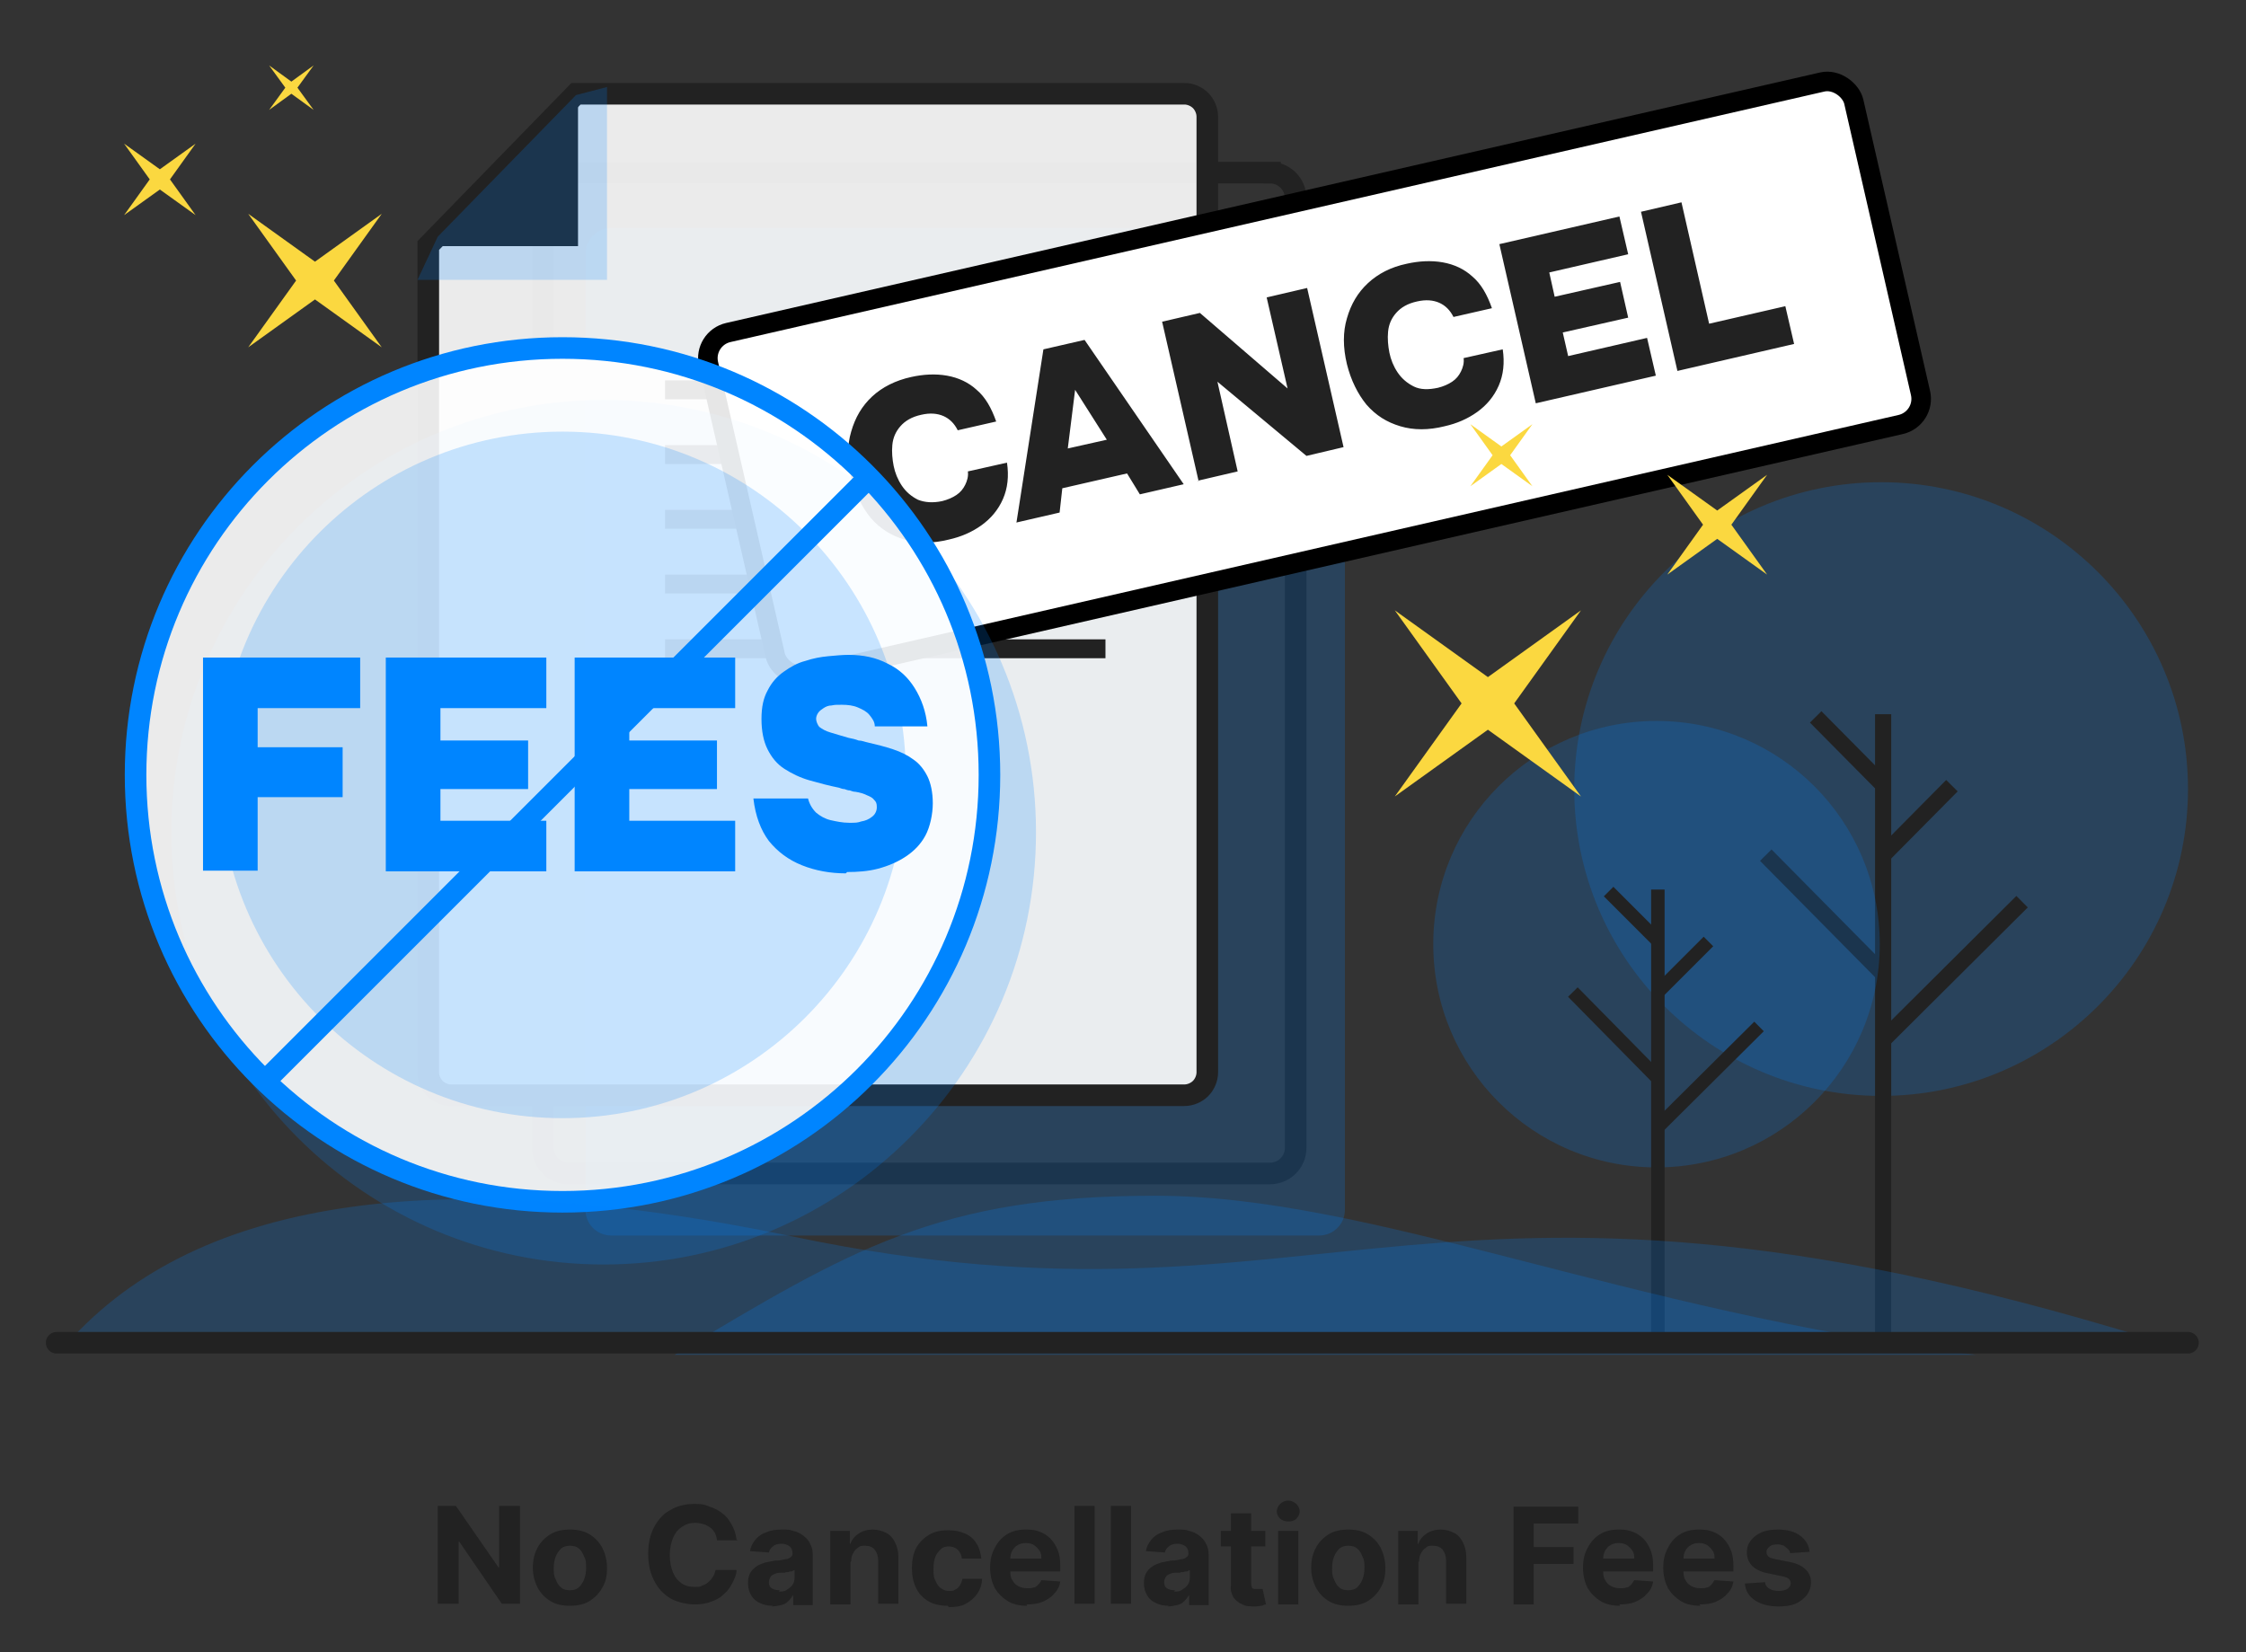
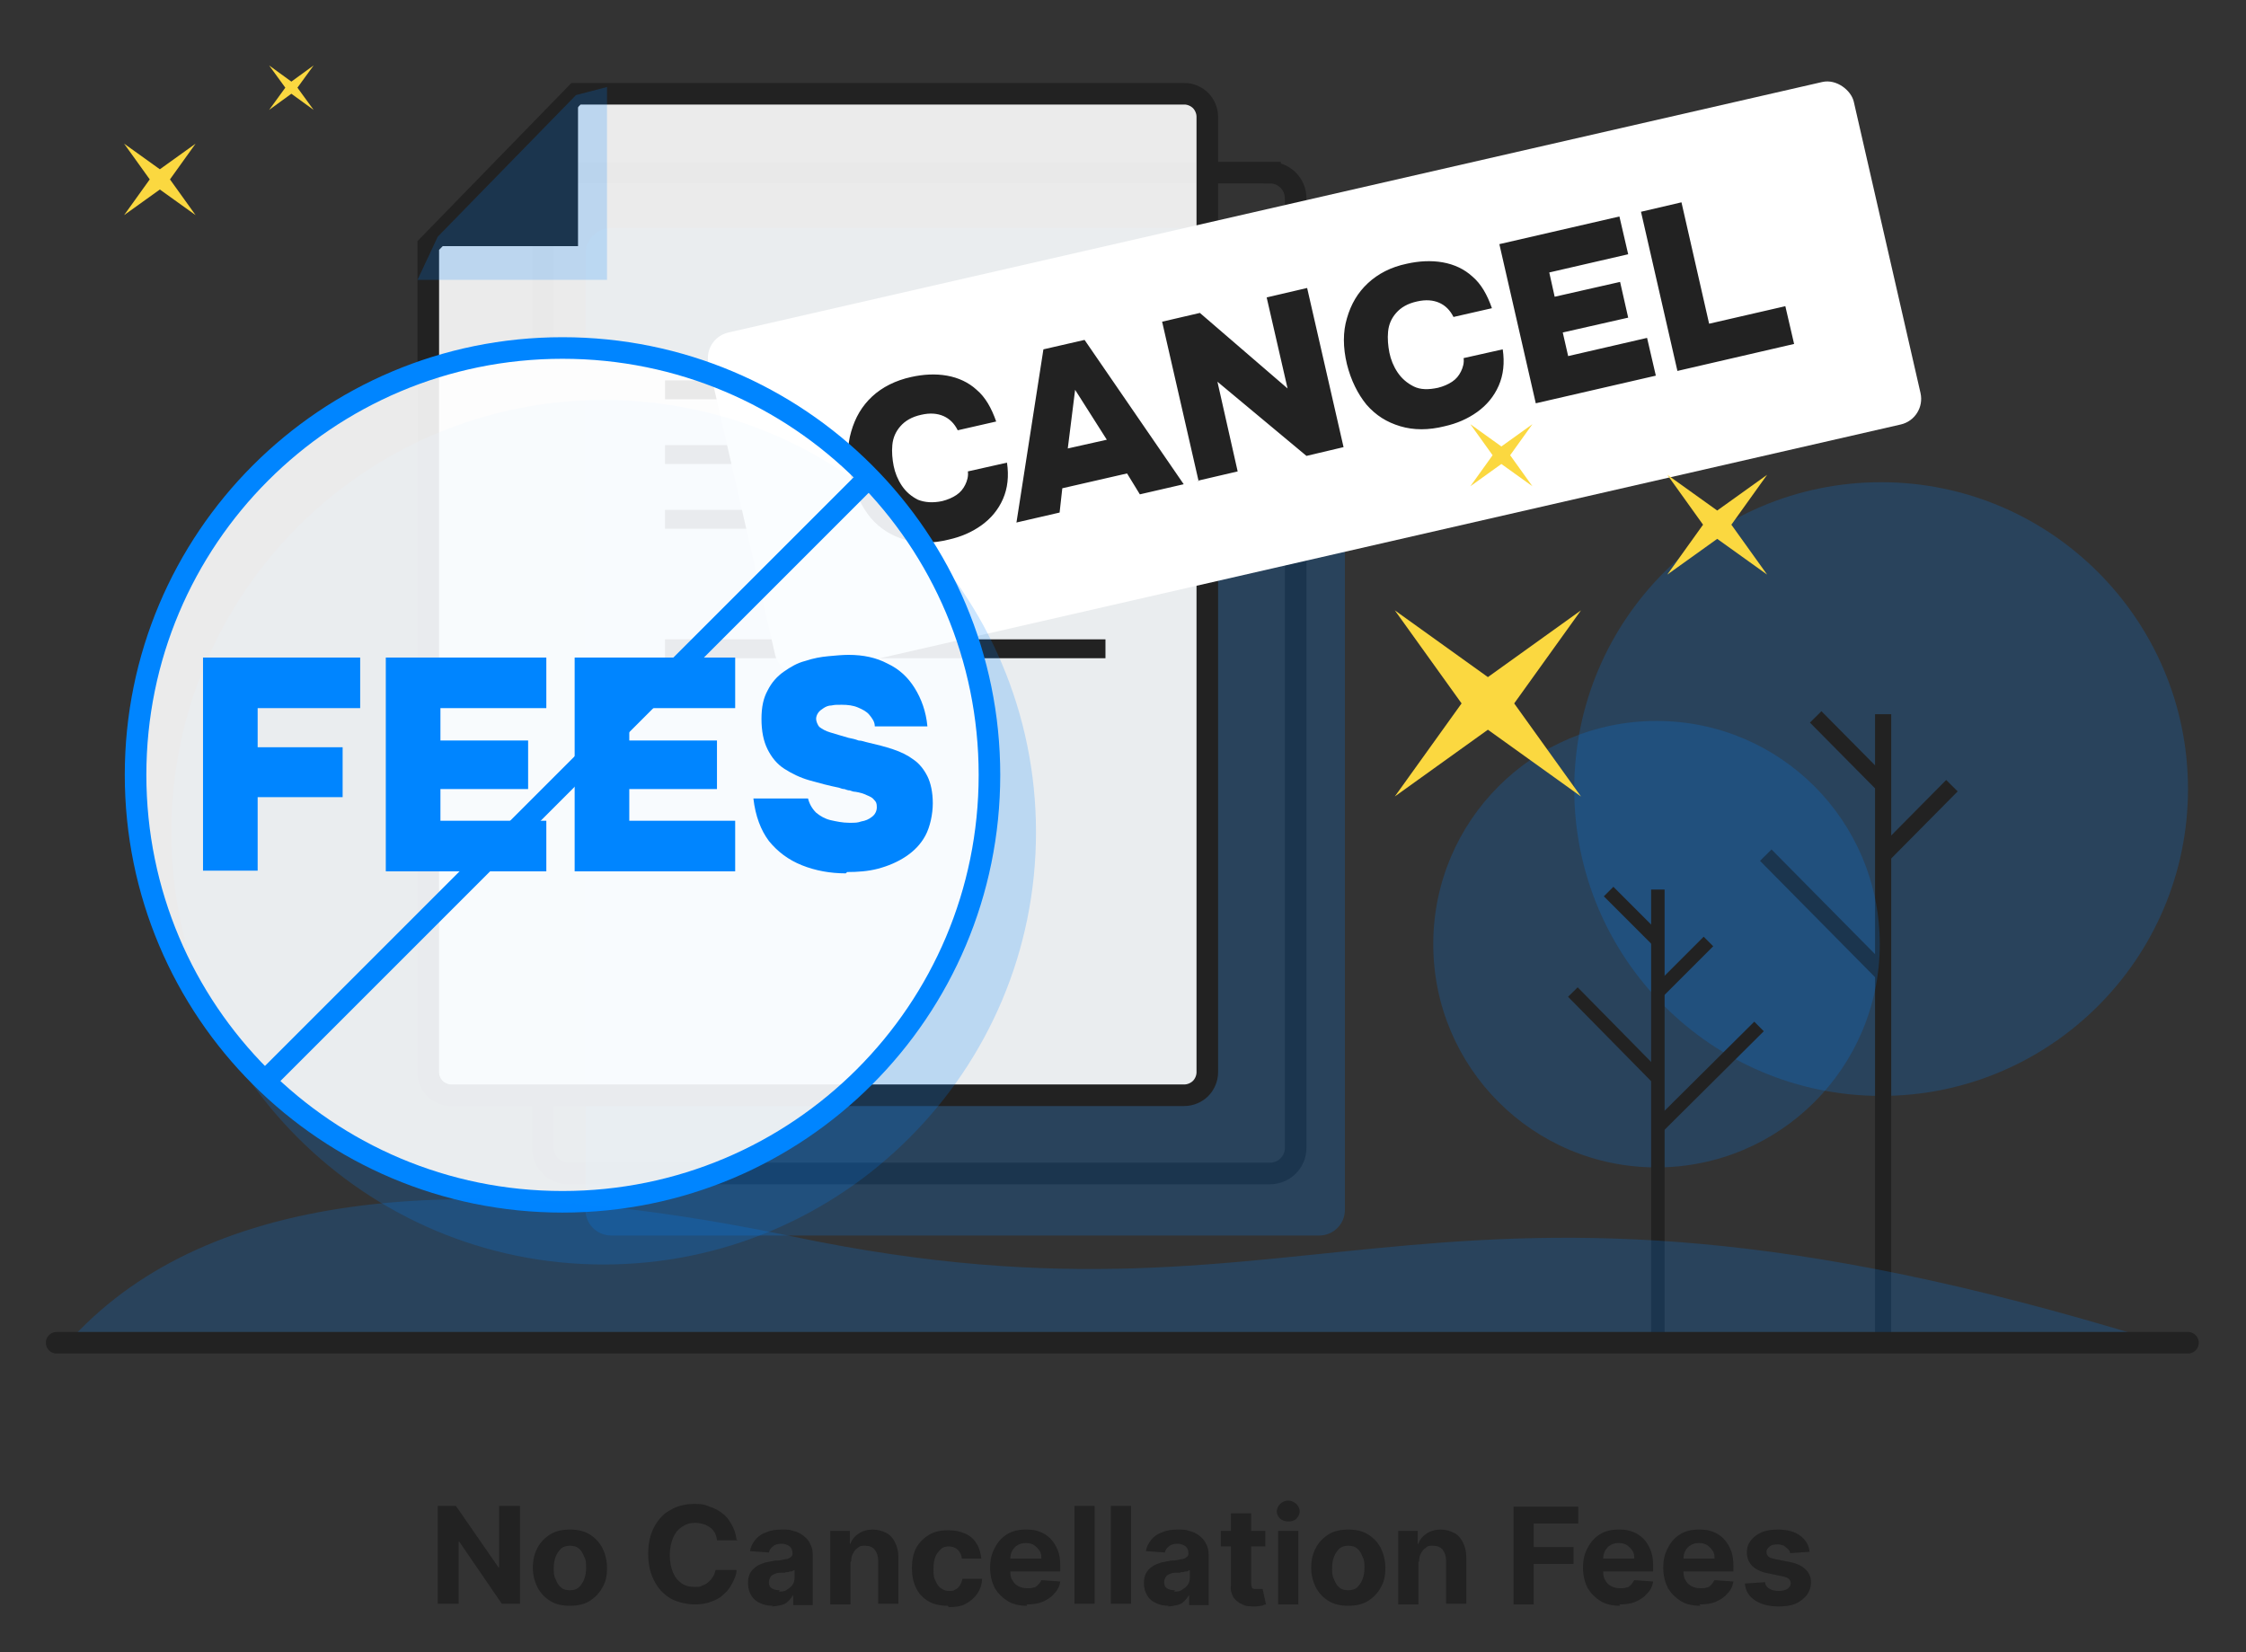
<svg xmlns="http://www.w3.org/2000/svg" id="Layer_1" version="1.1" viewBox="0 0 333 245">
  <rect x="0" y="0" width="333" height="245" fill="#333333" stroke="none" />
  <defs>
    <style>
      .st0 {
        stroke: #000;
        stroke-miterlimit: 4;
        stroke-width: 2.9px;
      }

      .st0, .st1, .st2, .st3, .st4, .st5, .st6 {
        fill: none;
      }

      .st7 {
        fill-opacity: .9;
      }

      .st7, .st8, .st9 {
        fill: #fff;
      }

      .st7, .st3, .st4, .st5, .st9 {
        stroke-width: 3.2px;
      }

      .st7, .st4 {
        stroke: #0085ff;
      }

      .st1 {
        stroke-width: 2.8px;
      }

      .st1, .st2, .st3, .st5, .st9, .st6 {
        stroke: #222;
      }

      .st2 {
        stroke-width: 2.4px;
      }

      .st5 {
        stroke-linecap: round;
      }

      .st9 {
        fill-opacity: .9;
      }

      .st10 {
        fill: #fbd840;
      }

      .st10, .st11 {
        fill-rule: evenodd;
      }

      .st11, .st12 {
        fill: #222;
      }

      .st13, .st14 {
        fill: #0085ff;
      }

      .st6 {
        stroke-width: 2px;
      }

      .st14 {
        isolation: isolate;
        opacity: .2;
      }
    </style>
  </defs>
  <path class="st14" d="M278.9,162.5c25.1,0,45.5-20.4,45.5-45.5s-20.4-45.5-45.5-45.5-45.5,20.4-45.5,45.5,20.4,45.5,45.5,45.5Z" />
  <path class="st2" d="M279.2,105.9v92.4" />
  <path class="st2" d="M279,116.2l-9.8-9.9" />
  <path class="st2" d="M279.2,126.8l10.2-10.3" />
  <path class="st2" d="M279,144.2l-17.2-17.4" />
-   <path class="st2" d="M279.2,154.2l20.6-20.5" />
  <path class="st14" d="M245.6,173.1c18.3,0,33.1-14.8,33.1-33.1s-14.8-33.1-33.1-33.1-33.1,14.8-33.1,33.1,14.8,33.1,33.1,33.1Z" />
  <path class="st6" d="M245.8,131.9v67.3" />
  <path class="st6" d="M245.7,139.4l-7.2-7.2" />
  <path class="st6" d="M245.8,147.1l7.5-7.5" />
  <path class="st6" d="M245.7,159.8l-12.5-12.7" />
  <path class="st6" d="M245.8,167.1l15-14.9" />
  <path class="st3" d="M188.3,25.6h-104c-2.1,0-3.8,1.7-3.8,3.8v140.8c0,2.1,1.7,3.8,3.8,3.8h104c2.1,0,3.8-1.7,3.8-3.8V29.4c0-2.1-1.7-3.8-3.8-3.8Z" />
  <path class="st14" d="M195.6,33.8h-105c-2.1,0-3.8,1.7-3.8,3.8v141.8c0,2.1,1.7,3.8,3.8,3.8h105c2.1,0,3.8-1.7,3.8-3.8V37.7c0-2.1-1.7-3.8-3.8-3.8Z" />
  <path class="st9" d="M175.6,13.9h-90.2l-21.9,22.5v122.6c0,.9.4,1.8,1,2.4.6.6,1.5,1,2.4,1h108.7c.9,0,1.8-.4,2.4-1,.6-.6,1-1.5,1-2.4V17.3c0-.9-.4-1.8-1-2.4-.6-.6-1.5-1-2.4-1Z" />
  <path class="st1" d="M163.9,57.8h-65.3" />
  <path class="st1" d="M163.9,67.4h-65.3" />
  <path class="st1" d="M163.9,77h-65.3" />
-   <path class="st1" d="M163.9,86.6h-65.3" />
  <path class="st1" d="M163.9,96.2h-65.3" />
  <path class="st11" d="M64.2,36.5h21.5V14.3l-21.5,22.2Z" />
  <path class="st14" d="M61.9,41.5h28.1V12.9l-4.6,1.2-20.5,21-3,6.4Z" />
  <rect class="st8" x="107.8" y="30" width="174.2" height="52.1" rx="3.9" ry="3.9" transform="translate(-7.6 45) rotate(-12.9)" />
-   <rect class="st0" x="107.8" y="30" width="174.2" height="52.1" rx="3.9" ry="3.9" transform="translate(-7.6 45) rotate(-12.9)" />
  <path class="st12" d="M140.7,80c-2.4.6-4.6.6-6.6,0-2-.6-3.6-1.6-5-3.2-1.3-1.6-2.3-3.6-2.9-6-.6-2.5-.6-4.8,0-6.8.6-2.1,1.6-3.8,3.1-5.2,1.5-1.4,3.5-2.4,5.8-2.9,1.8-.4,3.6-.5,5.3-.2,1.7.3,3.2,1,4.4,2.1,1.3,1.1,2.2,2.7,2.9,4.7l-5.7,1.3c-.5-1-1.2-1.7-2.1-2.1-.9-.4-2-.5-3.3-.2-1.4.3-2.4.9-3.1,1.7-.7.8-1.1,1.7-1.2,2.8-.1,1,0,2.1.2,3.1.2,1,.6,2,1.2,2.9.6.9,1.4,1.6,2.4,2.1,1,.4,2.2.5,3.6.2.8-.2,1.5-.5,2.1-.9.6-.4,1-.9,1.3-1.5.3-.6.5-1.3.4-2l5.8-1.3c.3,2,.1,3.8-.6,5.4-.7,1.6-1.8,2.9-3.2,3.9-1.4,1-3,1.7-4.8,2.1ZM150.7,77.5l4-25.7,6.1-1.4,14.7,21.4-6.5,1.5-1.9-3.1-9.6,2.2-.4,3.6-6.5,1.5ZM158.3,66.5l5.8-1.3-4.7-7.4-1.1,8.8ZM177.7,71.3l-5.4-23.6,5.6-1.3,13,11.2-3.1-13.5,6-1.4,5.4,23.6-5.5,1.3-13.2-11,3,13.3-6,1.4ZM214.2,63.2c-2.4.6-4.6.6-6.6,0-2-.6-3.6-1.6-5-3.2-1.3-1.6-2.3-3.6-2.9-6-.6-2.5-.6-4.8,0-6.8.6-2.1,1.6-3.8,3.1-5.2,1.5-1.4,3.4-2.4,5.8-2.9,1.8-.4,3.6-.5,5.3-.2,1.7.3,3.2,1,4.4,2.1,1.3,1.1,2.2,2.7,2.9,4.7l-5.7,1.3c-.5-1-1.2-1.7-2.1-2.1-.9-.4-2-.5-3.3-.2-1.4.3-2.4.9-3.1,1.7-.7.8-1.1,1.7-1.2,2.8-.1,1,0,2.1.2,3.1.2,1,.6,2,1.2,2.9.6.9,1.4,1.6,2.4,2.1,1,.5,2.2.5,3.6.2.8-.2,1.5-.5,2.1-.9.6-.4,1-.9,1.3-1.5.3-.6.5-1.3.4-2l5.8-1.3c.3,2,.1,3.8-.6,5.4-.7,1.6-1.8,2.9-3.2,3.9-1.4,1-3,1.7-4.8,2.1ZM227.7,59.8l-5.4-23.6,17.8-4.1,1.3,5.6-11.7,2.7.8,3.6,9.7-2.2,1.2,5.3-9.7,2.2.8,3.5,11.7-2.7,1.3,5.6-17.8,4.1ZM248.7,55l-5.4-23.6,6-1.4,4.1,18,11.3-2.6,1.3,5.6-17.3,4Z" />
  <path class="st14" d="M89.5,187.5c35.4,0,64.1-28.7,64.1-64.1s-28.7-64.1-64.1-64.1S25.4,88,25.4,123.4s28.7,64.1,64.1,64.1Z" />
  <path class="st7" d="M83.4,178.2c35,0,63.3-28.3,63.3-63.3s-28.3-63.3-63.3-63.3-63.3,28.3-63.3,63.3,28.3,63.3,63.3,63.3Z" />
-   <path class="st14" d="M83.4,165.8c28.1,0,50.9-22.8,50.9-50.9s-22.8-50.9-50.9-50.9-50.9,22.8-50.9,50.9,22.8,50.9,50.9,50.9Z" />
  <path class="st13" d="M30.1,129.1v-31.6h23.3v7.5h-15.2v5.8h12.6v7.4h-12.6v10.9h-8.1Z" />
  <path class="st13" d="M57.2,129.1v-31.6h23.8v7.5h-15.7v4.8h13v7.2h-13v4.7h15.7v7.5h-23.8Z" />
  <path class="st13" d="M85.2,129.1v-31.6h23.8v7.5h-15.7v4.8h13v7.2h-13v4.7h15.7v7.5h-23.8Z" />
  <path class="st13" d="M125.4,129.5c-2.3,0-4.5-.4-6.5-1.2-2-.8-3.6-2-4.9-3.6-1.2-1.6-2-3.7-2.3-6.3h8.1c.2.8.6,1.5,1.2,2.1.6.5,1.3.9,2.1,1.1.9.2,1.8.4,2.8.4s1.2,0,1.8-.2c.6-.1,1.1-.3,1.6-.7.4-.3.7-.8.7-1.4s-.1-.8-.4-1.1c-.2-.3-.6-.5-1.1-.7-.4-.2-1-.4-1.7-.5-.3,0-.5-.1-.8-.2-.3,0-.5-.1-.8-.2-.3,0-.5-.1-.8-.2-1.5-.3-3-.7-4.4-1.1-1.4-.4-2.6-1-3.7-1.7-1.1-.7-1.9-1.7-2.5-2.9-.6-1.2-.9-2.7-.9-4.5s.3-3.1.9-4.2c.6-1.2,1.4-2.1,2.4-2.8,1-.7,2-1.3,3.2-1.6,1.2-.4,2.3-.6,3.4-.7,1.1-.1,2.1-.2,3-.2,2.2,0,4.1.4,5.8,1.3,1.7.8,3,2,4,3.6,1,1.6,1.7,3.5,1.9,5.7h-7.8c0-.7-.4-1.2-.8-1.7-.4-.5-1-.8-1.7-1.1-.7-.3-1.5-.4-2.4-.4s-1,0-1.5.1c-.5,0-.9.2-1.2.4-.3.2-.6.4-.8.7s-.3.6-.3.9.2.9.5,1.2c.4.3.9.6,1.6.8.7.2,1.6.5,2.7.8.5.1,1,.2,1.5.4.5,0,.9.2,1.4.3,1.3.3,2.5.6,3.7,1,1.2.4,2.2.9,3,1.5.9.6,1.6,1.5,2.1,2.5.5,1,.8,2.4.8,4s-.4,3.5-1.1,4.8c-.7,1.3-1.7,2.3-2.9,3.1-1.2.8-2.6,1.4-4.1,1.8-1.5.4-3.1.5-4.6.5Z" />
  <path class="st4" d="M129,70.6l-89.2,89.2" />
-   <path class="st14" d="M100,200.9h193c-52.3-6.5-89.6-23.6-121.7-23.6s-45.1,7.9-71.3,23.6Z" />
  <path class="st14" d="M9.1,200.2h315c-112.5-35.9-125.9,0-206.3-16.8-53.6-11.2-89.8-5.6-108.7,16.8Z" />
  <path class="st5" d="M8.4,199.1h316" />
  <path class="st10" d="M254.6,79.9l7.4,5.3-5.3-7.4,5.3-7.4-7.4,5.3-7.4-5.3,5.3,7.4-5.3,7.4,7.4-5.3Z" />
  <path class="st10" d="M222.6,68.8l4.6,3.3-3.3-4.6,3.3-4.6-4.6,3.3-4.6-3.3,3.3,4.6-3.3,4.6,4.6-3.3Z" />
  <path class="st10" d="M220.6,108.2l13.8,9.9-9.9-13.8,9.9-13.8-13.8,9.9-13.8-9.9,9.9,13.8-9.9,13.8,13.8-9.9Z" />
  <path class="st10" d="M23.7,25.1l5.3-3.8-3.8,5.3,3.8,5.3-5.3-3.8-5.3,3.8,3.8-5.3-3.8-5.3,5.3,3.8Z" />
  <path class="st10" d="M43.2,12.1l3.3-2.4-2.4,3.3,2.4,3.3-3.3-2.4-3.3,2.4,2.4-3.3-2.4-3.3,3.3,2.4Z" />
-   <path class="st10" d="M46.7,38.8l9.9-7.1-7.1,9.9,7.1,9.9-9.9-7.1-9.9,7.1,7.1-9.9-7.1-9.9,9.9,7.1Z" />
+   <path class="st10" d="M46.7,38.8Z" />
  <path class="st12" d="M77.1,223.3v14.5h-2.7l-6.3-9.2h-.1v9.2h-3.1v-14.5h2.7l6.3,9.1h.1v-9.1h3.1ZM84.5,238.1c-1.1,0-2.1-.2-2.9-.7-.8-.5-1.4-1.1-1.9-2-.4-.8-.7-1.8-.7-2.9s.2-2.1.7-3c.4-.8,1.1-1.5,1.9-2,.8-.5,1.8-.7,2.9-.7s2.1.2,2.9.7c.8.5,1.4,1.1,1.9,2,.4.8.7,1.8.7,3s-.2,2.1-.7,2.9c-.4.8-1.1,1.5-1.9,2-.8.5-1.8.7-2.9.7ZM84.5,235.8c.5,0,.9-.1,1.3-.4.3-.3.6-.7.8-1.2.2-.5.3-1.1.3-1.7s0-1.2-.3-1.7c-.2-.5-.4-.9-.8-1.2-.3-.3-.8-.4-1.3-.4s-.9.1-1.3.4c-.3.3-.6.7-.8,1.2-.2.5-.3,1.1-.3,1.7s0,1.2.3,1.7c.2.5.4.9.8,1.2.3.3.8.4,1.3.4ZM109.4,228.4h-3.1c0-.4-.2-.8-.3-1.1-.2-.3-.4-.6-.7-.8-.3-.2-.6-.4-1-.5-.4-.1-.7-.2-1.2-.2-.8,0-1.4.2-2,.6-.6.4-1,.9-1.3,1.6-.3.7-.5,1.6-.5,2.6s.2,1.9.5,2.6c.3.7.7,1.2,1.3,1.6.6.4,1.2.5,1.9.5s.8,0,1.1-.2c.4-.1.7-.3.9-.5.3-.2.5-.5.7-.8.2-.3.3-.6.4-1h3.1c0,.7-.3,1.3-.6,1.9-.3.6-.7,1.2-1.3,1.7-.5.5-1.2.9-1.9,1.1-.7.3-1.6.4-2.5.4s-2.5-.3-3.5-.9c-1-.6-1.8-1.4-2.4-2.6-.6-1.1-.9-2.5-.9-4s.3-2.9.9-4c.6-1.1,1.4-2,2.4-2.5,1-.6,2.2-.9,3.5-.9s1.6.1,2.3.4c.7.2,1.4.6,1.9,1,.6.4,1,1,1.4,1.7.4.7.6,1.4.7,2.2ZM114.6,238.1c-.7,0-1.3-.1-1.9-.4-.5-.2-1-.6-1.3-1.1-.3-.5-.5-1.1-.5-1.8s.1-1.1.3-1.5c.2-.4.5-.7.9-1,.4-.3.8-.4,1.3-.6.5-.1,1-.2,1.5-.3.6,0,1.1-.1,1.5-.2.4,0,.7-.2.8-.3.2-.1.3-.3.3-.5h0c0-.5-.1-.8-.4-1.1-.3-.2-.7-.4-1.2-.4s-1,.1-1.3.4c-.3.2-.5.5-.6.9l-2.8-.2c.1-.7.4-1.2.8-1.7.4-.5,1-.9,1.6-1.1.7-.3,1.4-.4,2.3-.4s1.2,0,1.7.2c.6.1,1.1.4,1.5.7.4.3.8.7,1,1.2.3.5.4,1,.4,1.7v7.4h-2.9v-1.5h0c-.2.3-.4.6-.7.9-.3.3-.6.5-1.1.6-.4.1-.9.2-1.4.2ZM115.5,236c.4,0,.8,0,1.2-.3.3-.2.6-.4.8-.7.2-.3.3-.6.3-1v-1.2c0,0-.2.1-.4.2-.2,0-.3,0-.5.1-.2,0-.4,0-.6.1-.2,0-.4,0-.6,0-.4,0-.7.1-.9.2-.3.1-.5.3-.6.5-.1.2-.2.4-.2.7,0,.4.1.7.4.9.3.2.7.3,1.2.3ZM126.1,231.6v6.3h-3v-10.9h2.9v1.9h.1c.2-.6.6-1.1,1.2-1.5.6-.4,1.3-.6,2.1-.6s1.4.2,2,.5c.6.3,1,.8,1.3,1.4.3.6.5,1.3.5,2.2v6.9h-3v-6.4c0-.7-.2-1.2-.5-1.6-.3-.4-.8-.6-1.4-.6s-.8,0-1.1.3c-.3.2-.5.4-.7.8-.2.3-.3.7-.3,1.2ZM140.5,238.1c-1.1,0-2.1-.2-2.9-.7-.8-.5-1.4-1.1-1.8-2-.4-.8-.6-1.8-.6-2.9s.2-2.1.6-2.9c.4-.8,1.1-1.5,1.9-2,.8-.5,1.8-.7,2.9-.7s1.8.2,2.5.5c.7.3,1.3.8,1.7,1.5.4.6.6,1.4.7,2.2h-2.9c0-.5-.3-1-.6-1.3-.3-.3-.8-.5-1.3-.5s-.9.1-1.2.4c-.3.3-.6.6-.8,1.1s-.3,1.1-.3,1.8,0,1.3.3,1.8c.2.5.5.9.8,1.1.4.3.8.4,1.2.4s.7,0,.9-.2c.3-.1.5-.3.7-.6.2-.3.3-.6.4-1h2.9c0,.8-.3,1.6-.7,2.2-.4.6-1,1.1-1.7,1.5-.7.4-1.6.5-2.5.5ZM152.3,238.1c-1.1,0-2.1-.2-2.9-.7-.8-.5-1.4-1.1-1.9-1.9-.4-.8-.7-1.8-.7-3s.2-2.1.7-3c.4-.8,1-1.5,1.8-2,.8-.5,1.7-.7,2.8-.7s1.4.1,2,.3c.6.2,1.2.6,1.6,1,.5.5.8,1,1.1,1.7.3.7.4,1.5.4,2.4v.8h-9.2v-1.9h6.4c0-.4,0-.8-.3-1.2-.2-.3-.5-.6-.8-.8-.3-.2-.7-.3-1.2-.3s-.9.1-1.2.3c-.4.2-.6.5-.8.8-.2.4-.3.7-.3,1.2v1.8c0,.5,0,1,.3,1.4.2.4.5.7.9.9.4.2.8.3,1.3.3s.6,0,.9-.1c.3,0,.5-.2.7-.4.2-.2.4-.4.5-.7l2.8.2c-.1.7-.4,1.3-.9,1.8-.4.5-1,.9-1.7,1.2-.7.3-1.5.4-2.4.4ZM162.3,223.3v14.5h-3v-14.5h3ZM167.7,223.3v14.5h-3v-14.5h3ZM173.3,238.1c-.7,0-1.3-.1-1.9-.4-.5-.2-1-.6-1.3-1.1-.3-.5-.5-1.1-.5-1.8s.1-1.1.3-1.5c.2-.4.5-.7.9-1,.4-.3.8-.4,1.3-.6.5-.1,1-.2,1.5-.3.6,0,1.1-.1,1.5-.2.4,0,.7-.2.8-.3.2-.1.3-.3.3-.5h0c0-.5-.1-.8-.4-1.1-.3-.2-.7-.4-1.2-.4s-1,.1-1.3.4c-.3.2-.5.5-.6.9l-2.8-.2c.1-.7.4-1.2.8-1.7.4-.5,1-.9,1.6-1.1.7-.3,1.4-.4,2.3-.4s1.2,0,1.7.2c.6.1,1.1.4,1.5.7.4.3.8.7,1,1.2.3.5.4,1,.4,1.7v7.4h-2.9v-1.5h0c-.2.3-.4.6-.7.9-.3.3-.6.5-1.1.6-.4.1-.9.2-1.4.2ZM174.1,236c.4,0,.8,0,1.2-.3.3-.2.6-.4.8-.7.2-.3.3-.6.3-1v-1.2c0,0-.2.1-.4.2-.2,0-.3,0-.5.1-.2,0-.4,0-.6.1-.2,0-.4,0-.6,0-.4,0-.7.1-.9.2-.3.1-.5.3-.6.5-.1.2-.2.4-.2.7,0,.4.1.7.4.9.3.2.7.3,1.2.3ZM187.6,227v2.3h-6.6v-2.3h6.6ZM182.5,224.4h3v10.2c0,.3,0,.5.1.7,0,.2.2.3.4.3.2,0,.3,0,.5,0s.3,0,.4,0c.1,0,.3,0,.3,0l.5,2.3c-.2,0-.4.1-.6.2-.3,0-.6.1-1,.1-.7,0-1.4,0-1.9-.3-.5-.2-1-.6-1.3-1-.3-.5-.5-1.1-.4-1.8v-10.6ZM189.5,237.9v-10.9h3v10.9h-3ZM191,225.6c-.4,0-.8-.1-1.2-.4-.3-.3-.5-.7-.5-1.1s.2-.8.5-1.1c.3-.3.7-.5,1.2-.5s.8.2,1.2.5c.3.3.5.7.5,1.1s-.2.8-.5,1.1c-.3.3-.7.4-1.2.4ZM199.9,238.1c-1.1,0-2.1-.2-2.9-.7-.8-.5-1.4-1.1-1.9-2-.4-.8-.7-1.8-.7-2.9s.2-2.1.7-3c.4-.8,1.1-1.5,1.9-2,.8-.5,1.8-.7,2.9-.7s2.1.2,2.9.7c.8.5,1.4,1.1,1.9,2,.4.8.7,1.8.7,3s-.2,2.1-.7,2.9c-.4.8-1.1,1.5-1.9,2-.8.5-1.8.7-2.9.7ZM199.9,235.8c.5,0,.9-.1,1.3-.4.3-.3.6-.7.8-1.2.2-.5.3-1.1.3-1.7s0-1.2-.3-1.7c-.2-.5-.4-.9-.8-1.2-.3-.3-.8-.4-1.3-.4s-.9.1-1.3.4c-.3.3-.6.7-.8,1.2-.2.5-.3,1.1-.3,1.7s0,1.2.3,1.7c.2.5.4.9.8,1.2.3.3.8.4,1.3.4ZM210.3,231.6v6.3h-3v-10.9h2.9v1.9h.1c.2-.6.6-1.1,1.2-1.5.6-.4,1.3-.6,2.1-.6s1.4.2,2,.5c.6.3,1,.8,1.3,1.4.3.6.5,1.3.5,2.2v6.9h-3v-6.4c0-.7-.2-1.2-.5-1.6-.3-.4-.8-.6-1.4-.6s-.8,0-1.1.3c-.3.2-.5.4-.7.8-.2.3-.3.7-.3,1.2ZM224.4,237.9v-14.5h9.6v2.5h-6.6v3.5h5.9v2.5h-5.9v6h-3.1ZM240.2,238.1c-1.1,0-2.1-.2-2.9-.7-.8-.5-1.4-1.1-1.9-1.9-.4-.8-.7-1.8-.7-3s.2-2.1.7-3c.4-.8,1-1.5,1.8-2,.8-.5,1.7-.7,2.8-.7s1.4.1,2,.3c.6.2,1.2.6,1.6,1,.5.5.8,1,1.1,1.7.3.7.4,1.5.4,2.4v.8h-9.2v-1.9h6.4c0-.4,0-.8-.3-1.2-.2-.3-.5-.6-.8-.8-.3-.2-.7-.3-1.2-.3s-.9.1-1.2.3c-.4.2-.6.5-.8.8-.2.4-.3.7-.3,1.2v1.8c0,.5,0,1,.3,1.4.2.4.5.7.9.9.4.2.8.3,1.3.3s.6,0,.9-.1c.3,0,.5-.2.7-.4.2-.2.3-.4.5-.7l2.8.2c-.1.7-.4,1.3-.9,1.8-.4.5-1,.9-1.7,1.2-.7.3-1.5.4-2.4.4ZM252.1,238.1c-1.1,0-2.1-.2-2.9-.7-.8-.5-1.4-1.1-1.9-1.9-.4-.8-.7-1.8-.7-3s.2-2.1.7-3c.4-.8,1-1.5,1.8-2,.8-.5,1.7-.7,2.8-.7s1.4.1,2,.3c.6.2,1.2.6,1.6,1,.5.5.8,1,1.1,1.7.3.7.4,1.5.4,2.4v.8h-9.2v-1.9h6.4c0-.4,0-.8-.3-1.2-.2-.3-.5-.6-.8-.8-.3-.2-.7-.3-1.2-.3s-.9.1-1.2.3c-.4.2-.6.5-.8.8-.2.4-.3.7-.3,1.2v1.8c0,.5,0,1,.3,1.4.2.4.5.7.9.9.4.2.8.3,1.3.3s.6,0,.9-.1c.3,0,.5-.2.7-.4.2-.2.3-.4.5-.7l2.8.2c-.1.7-.4,1.3-.9,1.8-.4.5-1,.9-1.7,1.2-.7.3-1.5.4-2.4.4ZM268.2,230.1l-2.8.2c0-.2-.1-.4-.3-.6-.2-.2-.4-.3-.6-.5-.3-.1-.6-.2-.9-.2s-.9,0-1.2.3c-.3.2-.5.5-.5.8s.1.5.3.7c.2.2.6.3,1.1.4l2,.4c1.1.2,1.9.6,2.4,1.1.5.5.8,1.1.8,1.9s-.2,1.3-.6,1.9c-.4.5-1,1-1.7,1.3-.7.3-1.6.4-2.5.4-1.4,0-2.6-.3-3.5-.9-.9-.6-1.4-1.4-1.5-2.5l3-.2c0,.4.3.8.7,1,.3.2.8.3,1.3.3s1-.1,1.3-.3c.3-.2.5-.5.5-.8,0-.3-.1-.5-.3-.7-.2-.2-.6-.3-1.1-.4l-1.9-.4c-1.1-.2-1.9-.6-2.4-1.1-.5-.5-.8-1.2-.8-2s.2-1.3.6-1.8c.4-.5.9-.9,1.6-1.2.7-.3,1.5-.4,2.4-.4,1.4,0,2.5.3,3.3.9.8.6,1.3,1.4,1.4,2.4Z" />
</svg>